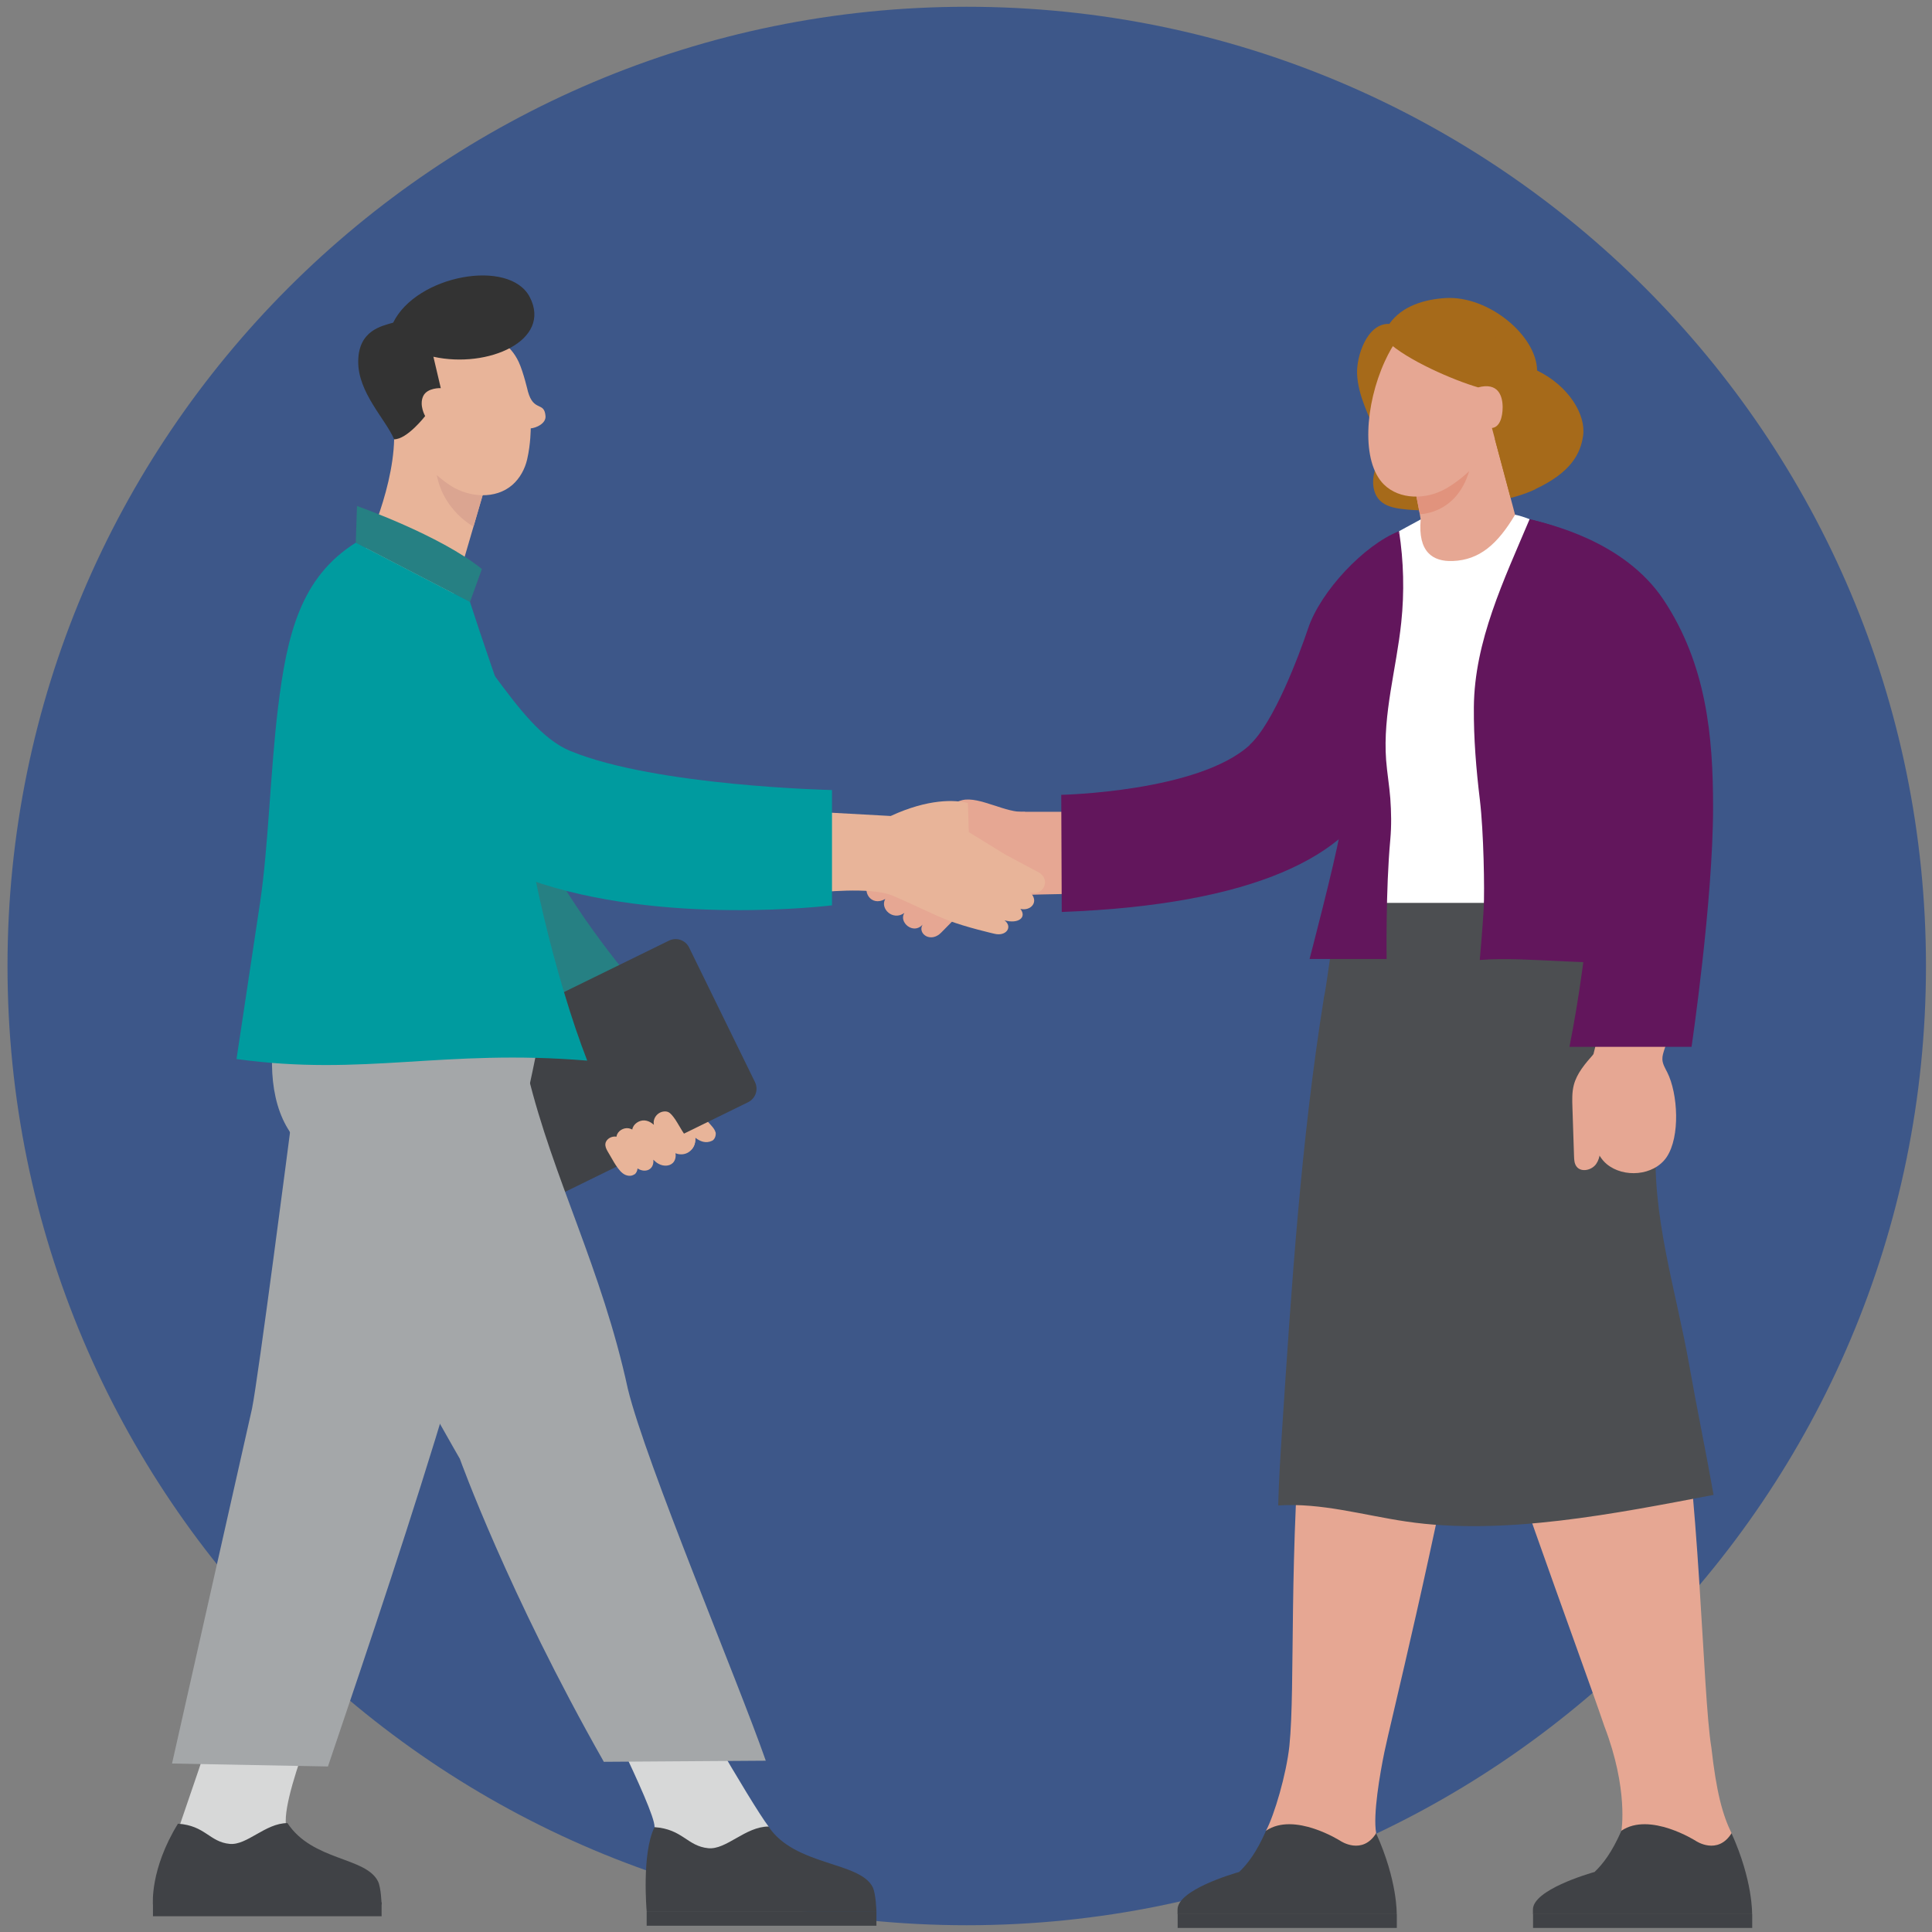
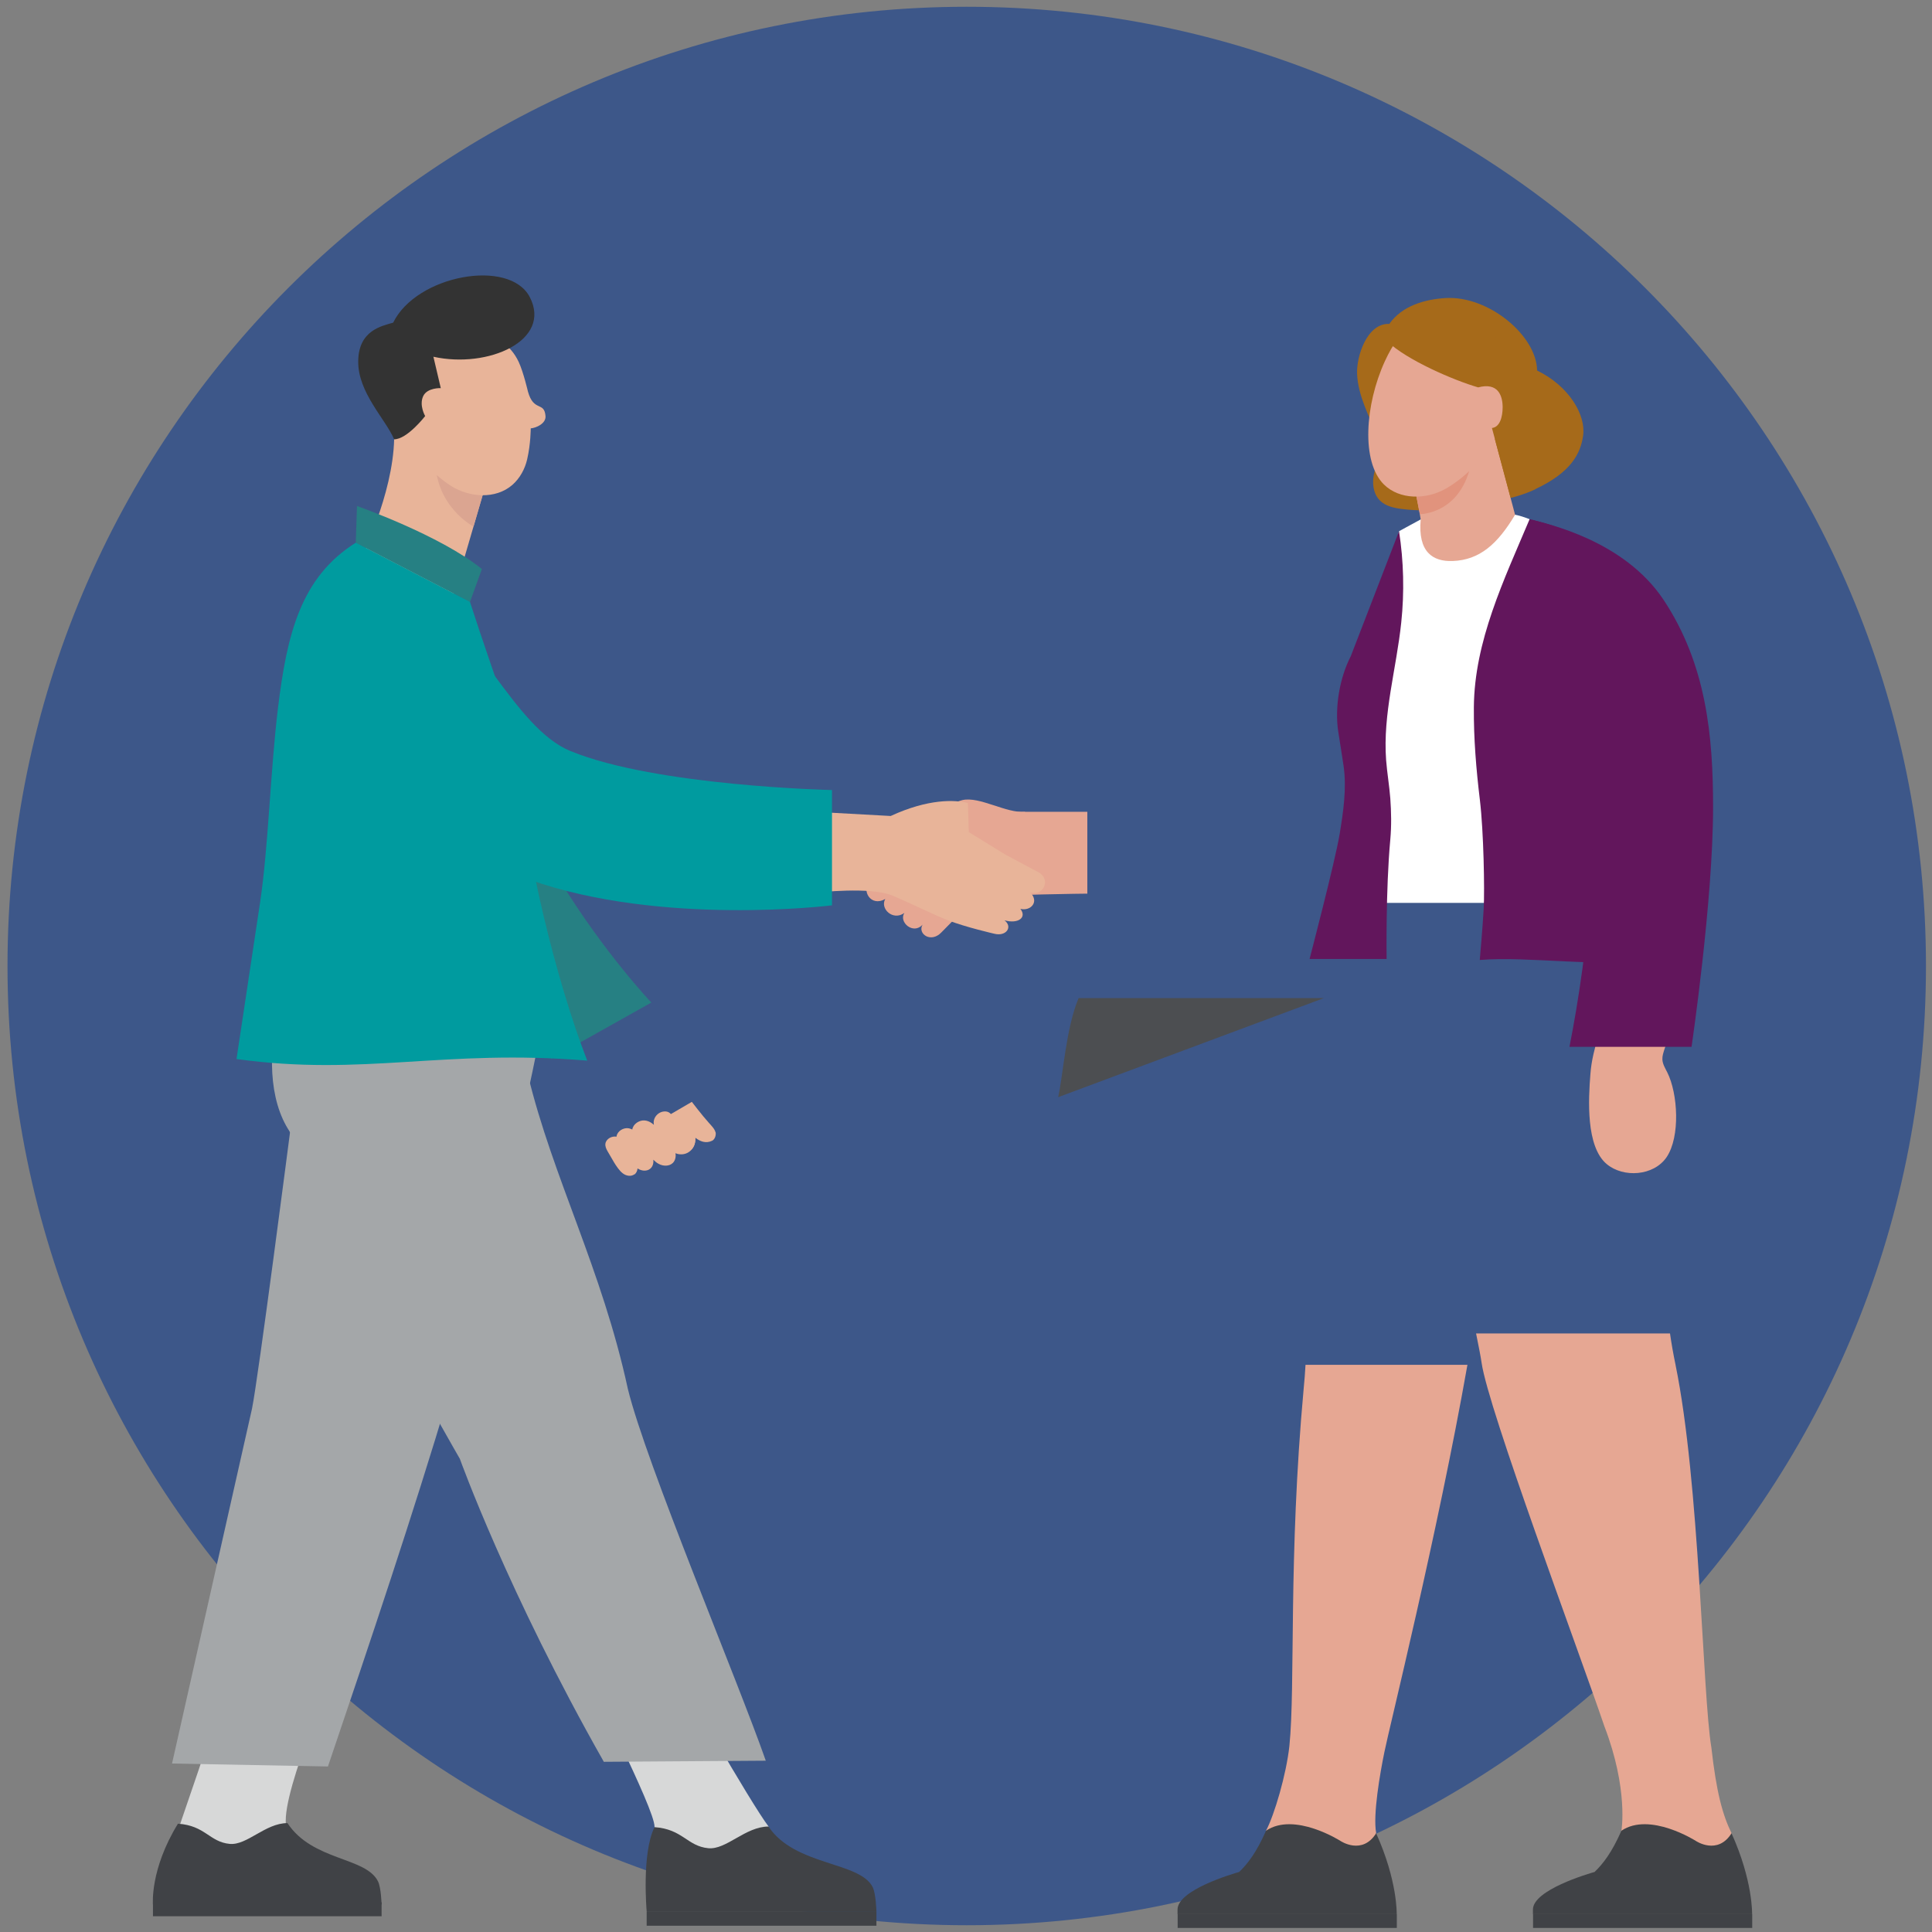
<svg xmlns="http://www.w3.org/2000/svg" viewBox="77 21.5 157 157">
  <rect x="77" y="21.5" width="157" height="157" fill="#808080" stroke="none" />
  <defs>
    <style>
      .cls-1 {
        fill: #d7d8d8;
      }

      .cls-2 {
        fill: #009b9f;
      }

      .cls-3 {
        fill: #4c4e51;
      }

      .cls-4 {
        fill: #3d5789;
      }

      .cls-5 {
        fill: #a4a7a9;
      }

      .cls-6 {
        fill: #fff;
      }

      .cls-7 {
        fill: #e6a793;
      }

      .cls-8 {
        fill: none;
      }

      .cls-9 {
        fill: #404246;
      }

      .cls-10 {
        fill: #e1937d;
      }

      .cls-11 {
        fill: #333;
      }

      .cls-12 {
        fill: #62165c;
      }

      .cls-13 {
        fill: #268083;
      }

      .cls-14 {
        fill: #a66a1a;
      }

      .cls-15 {
        fill: #e8b499;
      }

      .cls-16 {
        clip-path: url(#clippath);
      }

      .cls-17 {
        fill: #dba591;
      }
    </style>
    <clipPath id="clippath">
      <rect class="cls-8" x="77.61" y="22.05" width="155.9" height="155.91" />
    </clipPath>
  </defs>
  <g id="Layer_2" data-name="Layer 2">
    <g class="cls-16">
      <path class="cls-4" d="M155.56,22.05c43.05,0,77.95,34.9,77.95,77.95s-34.9,77.95-77.95,77.95-77.95-34.9-77.95-77.95S112.51,22.05,155.56,22.05" />
    </g>
  </g>
  <g id="Layer_3" data-name="Layer 3">
    <path class="cls-7" d="M147.7,93.07c-.76.79.07,2.17,1.24,1.48-.45.79.62,1.81,1.55,1.14-.48.76.74,1.79,1.48.95-.43.74.67,1.52,1.52.64l1.29-1.31s1.77-1,2.86-1.54c.49-.24,7.72-.31,7.72-.31v-6.65h-9.02c-2.55,1.45-8.64,5.6-8.64,5.6" />
    <path class="cls-7" d="M155.2,86.52c-1.56.37-1.85,1.93-2.81,3.34-.71,1.05-.97,1.62-.76,1.91.48.67,1.18.42,1.75.08,1.14-.67,1.69-1.93,2.1-2.21.5-.33,3.25,1.31,3.25,1.31l1.57-3.48c-1.52.14-3.71-1.28-5.1-.95" />
    <path class="cls-14" d="M201.76,61.25c2.91-1.36,3.69-2.9,3.89-4.36.23-1.68-1.15-4.02-3.74-5.28-.04-2.84-3.94-6.09-7.43-5.89-1.67.1-3.53.61-4.58,2.1-1.83-.07-2.68,2.67-2.62,4.06.08,1.77.96,3.42,1.64,5.02.62,1.44-.16,2.04-.32,3.46-.07.64.07,1.35.53,1.81.46.46,1.14.61,1.78.69,2.65.35,5.38-.2,7.98-.7.98-.19,1.98-.48,2.88-.9" />
    <path class="cls-7" d="M190.9,68.88c-.93-3.25,1.55-5.16,1.55-5.16l-.07-.44-.91-4.72,6.77-2.27,1.52,5.69.36,1.35s2.73,2.83.05,6.52c-1.89,2.61-8.33,2.28-9.27-.97" />
    <path class="cls-10" d="M191.47,58.56l.91,4.72s3.69.04,4.29-4.88l-5.2.16Z" />
    <path class="cls-7" d="M194.89,47.96c-2.6-.74-4.02,0-5.35,2.89-1.62,3.53-1.94,8.18-.08,10.02,1.28,1.26,3.44,1.24,5.01.35,3.25-1.85,5.91-6.1,5.37-9.8-.15-1.01-3.93-3.16-4.96-3.45" />
    <path class="cls-14" d="M196.59,47.59c-.27-.14-4.02-1.75-6.88,1.63,1.6,1.54,5.44,3.19,7.41,3.76,1.59-.42,1.98.63,1.99,1.59,0,.88-.26,1.65-.87,1.71l1.52,5.69s1.58-8.44.57-10.65c-.75-1.65-2.14-2.92-3.74-3.74" />
    <path class="cls-7" d="M213.16,132.41c-.18-.86-.33-1.71-.45-2.55h-15.76c.22,1.08.38,1.9.45,2.39.54,3.77,7.75,23,9.98,29.54,1.97,5.14,1.38,8.49,1.38,8.49v3.94s7.84.38,7.84.38l1.11-4.13c-.73-1.49-1.23-3.32-1.64-6.97-.73-4.39-.94-21.47-2.91-31.08" />
    <path class="cls-7" d="M196.26,132.41h-13.17c-.04.64-.08,1.29-.15,1.94-1.26,13.76-.66,24.09-1.16,29.03-.25,2.32-1.22,5.61-1.9,6.89l.84,4.03,7.16.88.95-4.73c-.27-1.47.31-4.82.67-6.57.34-1.75,4.32-17.71,6.75-31.48" />
-     <path class="cls-3" d="M184.58,102.61c-1.86,11.64-2.63,23.42-3.4,35.18-.13,2.01-.26,4.03-.31,6.05,3.49-.24,6.92.79,10.38,1.3,7.96,1.19,17.1-.66,25-2.16-.62-3.52-1.33-6.88-1.95-10.4-1.09-6.23-3.14-12.33-2.71-18.64.1-1.5.29-2.99.28-4.49-.04-3.92-1.46-7.63-3.38-11.09-.72-1.3-2.33-3.78-2.33-3.78h-19.93c-1.02,2.4-1.27,6.33-1.66,8.05" />
-     <path class="cls-12" d="M178.56,82.04c-4.17,3.82-15.32,4.05-15.32,4.05l.04,9.52c15.81-.6,23.4-4.63,25.75-10.08-.16-9.63,1.65-20.86,1.65-20.86-2.82,1.11-6.37,4.88-7.38,7.9-.75,2.23-2.8,7.68-4.75,9.46" />
+     <path class="cls-3" d="M184.58,102.61h-19.93c-1.02,2.4-1.27,6.33-1.66,8.05" />
    <path class="cls-6" d="M208.94,94.87l-7.64-31.18s-.7-.28-1.18-.36c-1.42,2.38-2.88,3.68-5.07,3.76-1.62.06-2.84-.73-2.6-3.38-.84.45-1.76.96-1.76.96,0,0-1.99,8.44-2.85,10.23-1.59,3.32-.89,6.24-.57,7.96.81,4.31-1.65,5.51-1.91,12.01h23.58Z" />
    <path class="cls-12" d="M201.3,63.69c-2.08,4.93-4.49,9.91-4.53,15.29-.02,2.54.19,5.04.49,7.53.31,2.6.39,7.3.31,8.81-.08,1.5-.32,4.19-.32,4.19,4.06-.33,9.51.65,16.01,0l-8.3-34.54c-1.12-.59-2.33-.95-3.64-1.28" />
    <path class="cls-12" d="M190.69,64.67l-3.92,10.15c-.91,1.76-1.32,4.18-1.02,6.14.14.92.3,1.84.43,2.76.27,1.84-.02,3.75-.32,5.58-.37,2.22-2.44,10.13-2.44,10.13h6.26s-.08-5.61.3-9.71c.1-1.11.08-2.23,0-3.34-.08-1.04-.26-2.07-.34-3.11-.28-3.75.84-7.45,1.23-11.19.26-2.46.2-4.96-.18-7.41" />
    <path class="cls-9" d="M217.72,170.46c-1.14,1.84-2.91.64-2.91.64,0,0-3.74-2.39-6.05-.83-.77,1.76-1.5,2.7-2.18,3.35-.52.15-5.01,1.46-5.01,3.06v.37h17.81s.08-2.71-1.68-6.59" />
    <rect class="cls-9" x="201.58" y="177.05" width="17.81" height="1.12" />
    <path class="cls-9" d="M188.84,170.46c-1.14,1.84-2.91.64-2.91.64,0,0-3.74-2.39-6.05-.83-.77,1.76-1.5,2.7-2.18,3.35-.52.15-5.01,1.46-5.01,3.06v.37h17.81s.08-2.71-1.68-6.59" />
    <rect class="cls-9" x="172.7" y="177.05" width="17.81" height="1.12" />
    <g>
      <path class="cls-7" d="M206.67,106.43c-.06.22-.13.51-.18.73-.13.58-.21,1.08-.25,1.64-.16,2-.38,5.88,1.33,7.3,1.36,1.13,3.81.97,4.86-.56,1.13-1.67.92-5.18.06-6.89-.17-.34-.39-.69-.4-1.07-.01-.27.08-.53.16-.79.71-2.08,1.42-4.16,2.13-6.24-1.65-.16-3.29-.44-4.9-.86-1,1.99-2.18,4.39-2.81,6.73" />
-       <path class="cls-7" d="M205.11,116.29c-.18-.24-.19-.56-.2-.85-.04-1.32-.09-2.64-.13-3.95-.02-.61-.04-1.22.11-1.81.25-.97.94-1.76,1.6-2.51l2.47.05c.52,1.88-.35,4.06-2.03,5.05.03.65.07,1.3.1,1.95.03.64.05,1.32-.31,1.85-.35.53-1.24.73-1.61.22" />
      <path class="cls-12" d="M204.55,106.57h9.91s1.75-11.82,1.75-19.5c0-5.7-.53-11.56-4.02-16.82-3.23-4.86-9.49-6.18-10.68-6.51-.13-.04,3.73,15.52,3.73,15.52,2.4,6.98.73,20.11-.7,27.3" />
      <path class="cls-15" d="M155.65,86.76l.08,2.36,2.99,1.84,2.63,1.4c1.14.59.39,2.04-.64,1.65.78.78.04,1.55-.79,1.35.54.69-.16,1.24-1.29.93.69.53.14,1.33-.82,1.09,0,0-2.33-.53-3.79-1.1-1.23-.48-2.66-1.22-4.52-2.01-1.73-.73-6.1-.24-6.1-.24v-6.55l5.98.33c3.05-1.41,5.23-1.33,6.27-1.05" />
      <path class="cls-13" d="M121.8,107.53c-5.26-6.83-10.86-19.44-10.86-19.44l5.95-5.33s3.41,6.69,5.59,10.26c3.61,5.91,7.45,9.95,7.45,9.95l-8.13,4.56Z" />
      <path class="cls-15" d="M135.14,113.5c-.06-.26-.36-.56-.54-.76-.55-.61-1.38-1.7-1.38-1.7l-2.35,1.37s1.48,2.92,2.11,2.63c.52-.24.53-.85.52-1.09.38.3.85.5,1.37.25.21-.1.34-.44.28-.7" />
-       <path class="cls-9" d="M113.64,106.62l17.72-8.68c.61-.3,1.34-.05,1.64.56l5.35,10.93c.3.61.05,1.34-.56,1.64l-17.72,8.68c-.61.3-1.34.05-1.64-.56l-5.36-10.93c-.3-.61-.05-1.34.56-1.64" />
      <path class="cls-15" d="M128.55,116.95c.16-.12.24-.3.26-.5.31.21.75.26,1.03.02.21-.17.28-.45.25-.73.14.14.28.26.44.34.36.2.86.21,1.15-.08.2-.2.26-.51.21-.79.06.03.13.05.21.07.87.18,1.53-.59,1.39-1.41l-.54.06c-.23.15-.85-1.21-1.23-1.67-.19-.24-.34-.42-.62-.44-.62-.04-1.09.55-.96,1.09-.19-.17-.39-.29-.62-.34-.04,0-.08-.01-.12-.02-.44-.04-.95.28-1.02.74-.05-.03-.11-.05-.17-.07-.03-.01-.07-.02-.11-.03-.42-.08-.93.21-1,.66,0,0,0,.01,0,.02-.37-.07-.83.16-.9.55-.04.22.06.44.17.63.2.35.33.57.53.91.17.28.44.69.71.89.27.21.67.28.94.08" />
      <path class="cls-15" d="M112.97,72.88l2.51-8.6,1.66-5.7-6.35-3.31-1.76,1.92c-.11,4.55-2.7,9.65-2.7,9.65l-1.27,2.63,7.91,3.41Z" />
      <path class="cls-17" d="M117.14,58.59l-1.66,5.7s-3.27-1.69-3.1-5.76l4.76.06Z" />
      <path class="cls-15" d="M112.68,48.53c1.14-.27,5.06-.65,6.47,2.38.39.84.75,2.4.75,2.4.47,1.7,1.33.78,1.43,2,.05.61-.77.97-1.2,1,0,0,0,1.26-.29,2.51-.18.79-.59,1.55-1.21,2.09-1.36,1.18-3.51,1.03-5.02.05-3.13-2.04-5.54-6.44-4.78-10.11.21-1,2.82-2.08,3.85-2.32" />
      <path class="cls-11" d="M108.95,47.72c-.92.27-2.82.62-2.84,3.14-.03,2.54,2.23,4.71,2.92,6.34,1.06,0,2.52-1.89,2.52-1.89,0,0-.51-.87-.16-1.62.33-.7,1.43-.65,1.43-.65l-.6-2.55c4.44.98,9.66-1.32,7.83-4.85-1.65-3.17-9.21-1.79-11.1,2.08" />
      <path class="cls-13" d="M105.91,65.61l.1-2.99s6.74,2.36,10.15,5.12l-.97,2.68-9.28-4.81Z" />
      <path class="cls-1" d="M100.33,174.07l.02-3.82c-.95-2.04,3.54-12.01,4.15-14.08l-8.65-.61c.32,1.57-4.03,13.44-4.39,14.74l1.92,3.45,6.96.31Z" />
      <path class="cls-9" d="M91.46,169.7c-2.29,3.73-2.03,6.56-2.03,6.56h18.58s-.04-1.36-.29-1.87c-1-2.01-5.31-1.64-7.36-4.74-1.8,0-3.29,1.83-4.7,1.69-1.64-.16-1.98-1.49-4.19-1.64" />
    </g>
    <rect class="cls-9" x="89.43" y="176.09" width="18.58" height="1.13" />
    <g>
      <path class="cls-1" d="M140.05,174l-.6-4.08c-1.32-1.72-7.75-12.73-7.82-13.75l-7.31.12c.32,1.57,5.92,12.2,5.87,13.68l.48,3.78,9.38.25Z" />
      <path class="cls-9" d="M130.19,169.98c-1.06,2.11-.64,6.83-.64,6.83h18.67s-.04-1.42-.3-1.95c-1.04-2.1-6.33-1.71-8.47-4.93-1.88,0-3.43,1.91-4.9,1.76-1.71-.17-2.07-1.55-4.36-1.71" />
    </g>
    <rect class="cls-9" x="129.55" y="176.81" width="18.67" height="1.18" />
    <path class="cls-5" d="M119.9,108.85c2.03,8.38,6.01,15.76,8.12,25.51,1.46,6.01,8.94,23.72,11.21,30.22l-13.16.09c-7.8-13.74-11.7-24.62-11.7-24.62,0,0-11.7-20.31-14.14-27.46-2.36-6.91.97-17.55.97-17.55l18.69.32v13.49Z" />
    <path class="cls-5" d="M103.8,96.93s-.08.08-.13.08c-2.93.25-6.69,11.18-3.1,16.49,0,0-2.59,20.04-3.09,22.47l-6.5,28.84,12.67.24c6.99-20.63,13.49-40.13,17.39-60.28l-1.43-7.4-15.81-.45Z" />
    <path class="cls-2" d="M98.13,94.87c.68-4.51.84-10.73,1.46-15.84.73-5.97,1.83-10.6,6.32-13.43l9.28,4.81c2.31,7.15,3.3,8.98,4.14,14.22.23,5.71,2.85,16.55,5.39,23.06-11.7-.97-18.12,1.3-28.5-.13,0,0,.44-2.94,1.91-12.69" />
    <path class="cls-2" d="M123.37,82.54c-4.65-1.91-7.71-10.29-12.62-12.81-1.59-.81-4.75-1.95-6.64-.87-4.05,2.31-3.49,7.41-3.11,8.58.47,1.47,1.79,3.33,3.22,4.58,4.03,3.55,8.79,8.47,15.79,10.96,10.75,3.82,24.6,2.09,24.6,2.09v-9.37s-14.28-.31-21.23-3.16" />
  </g>
</svg>